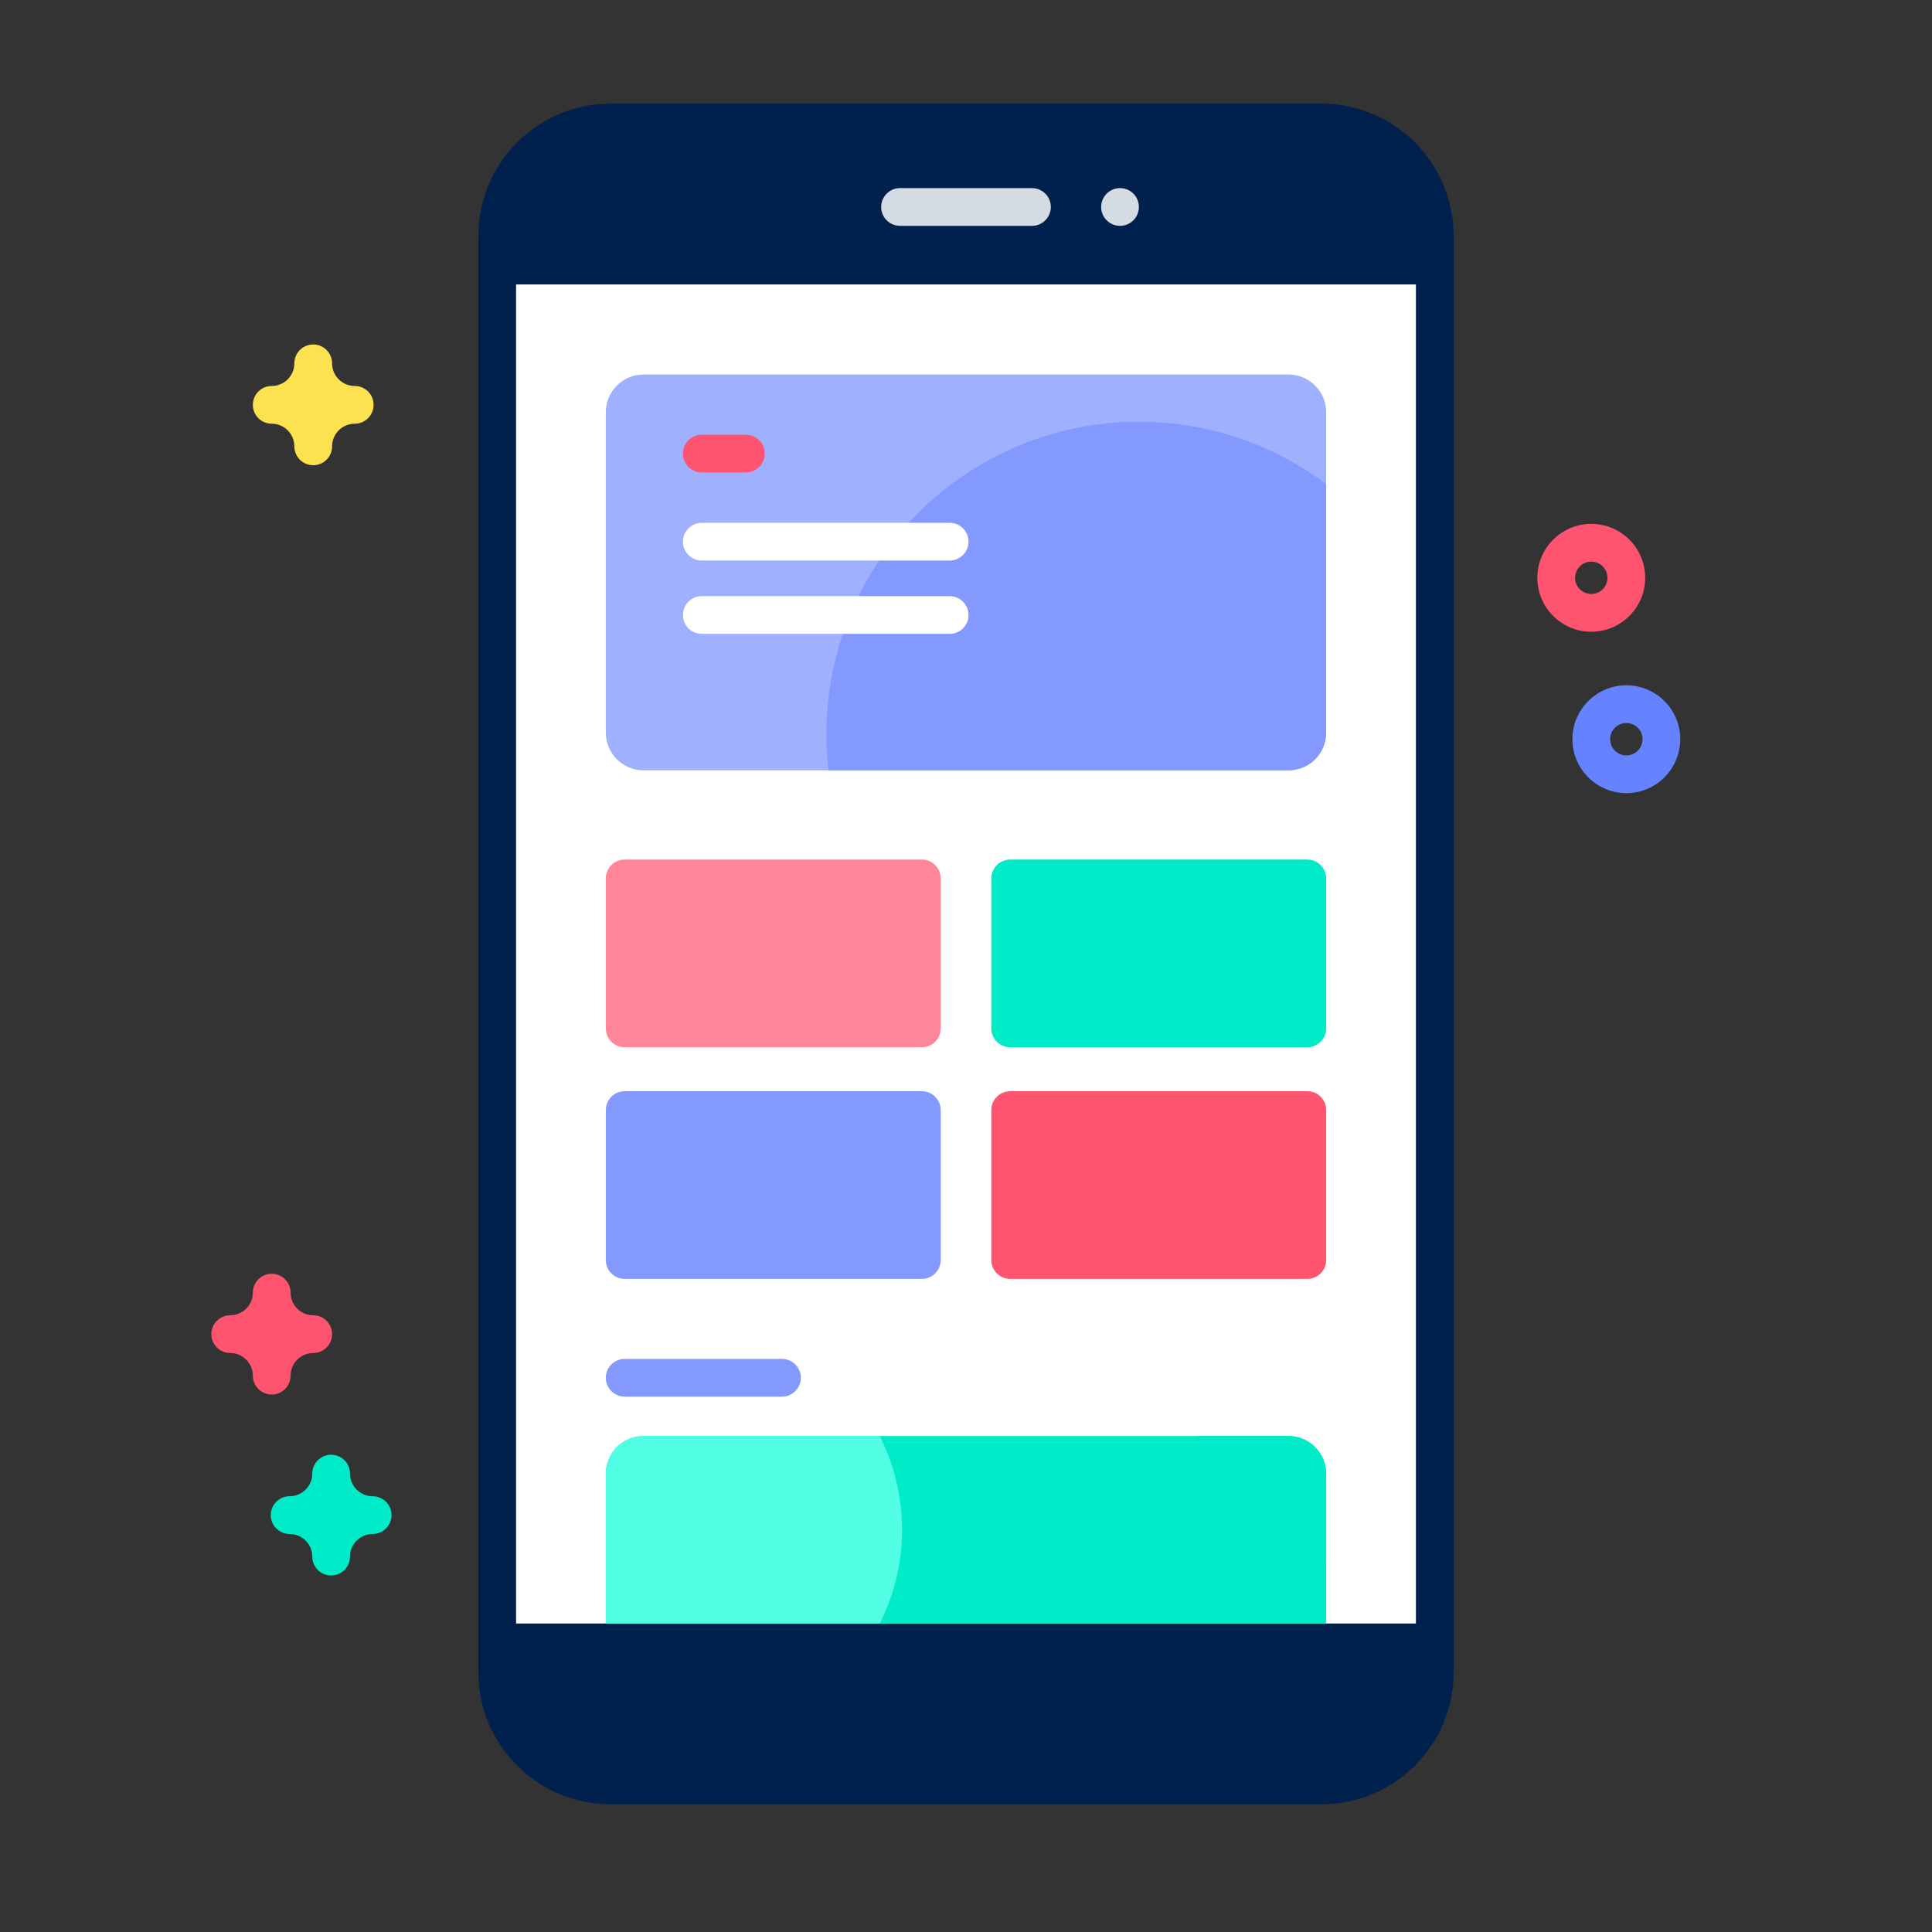
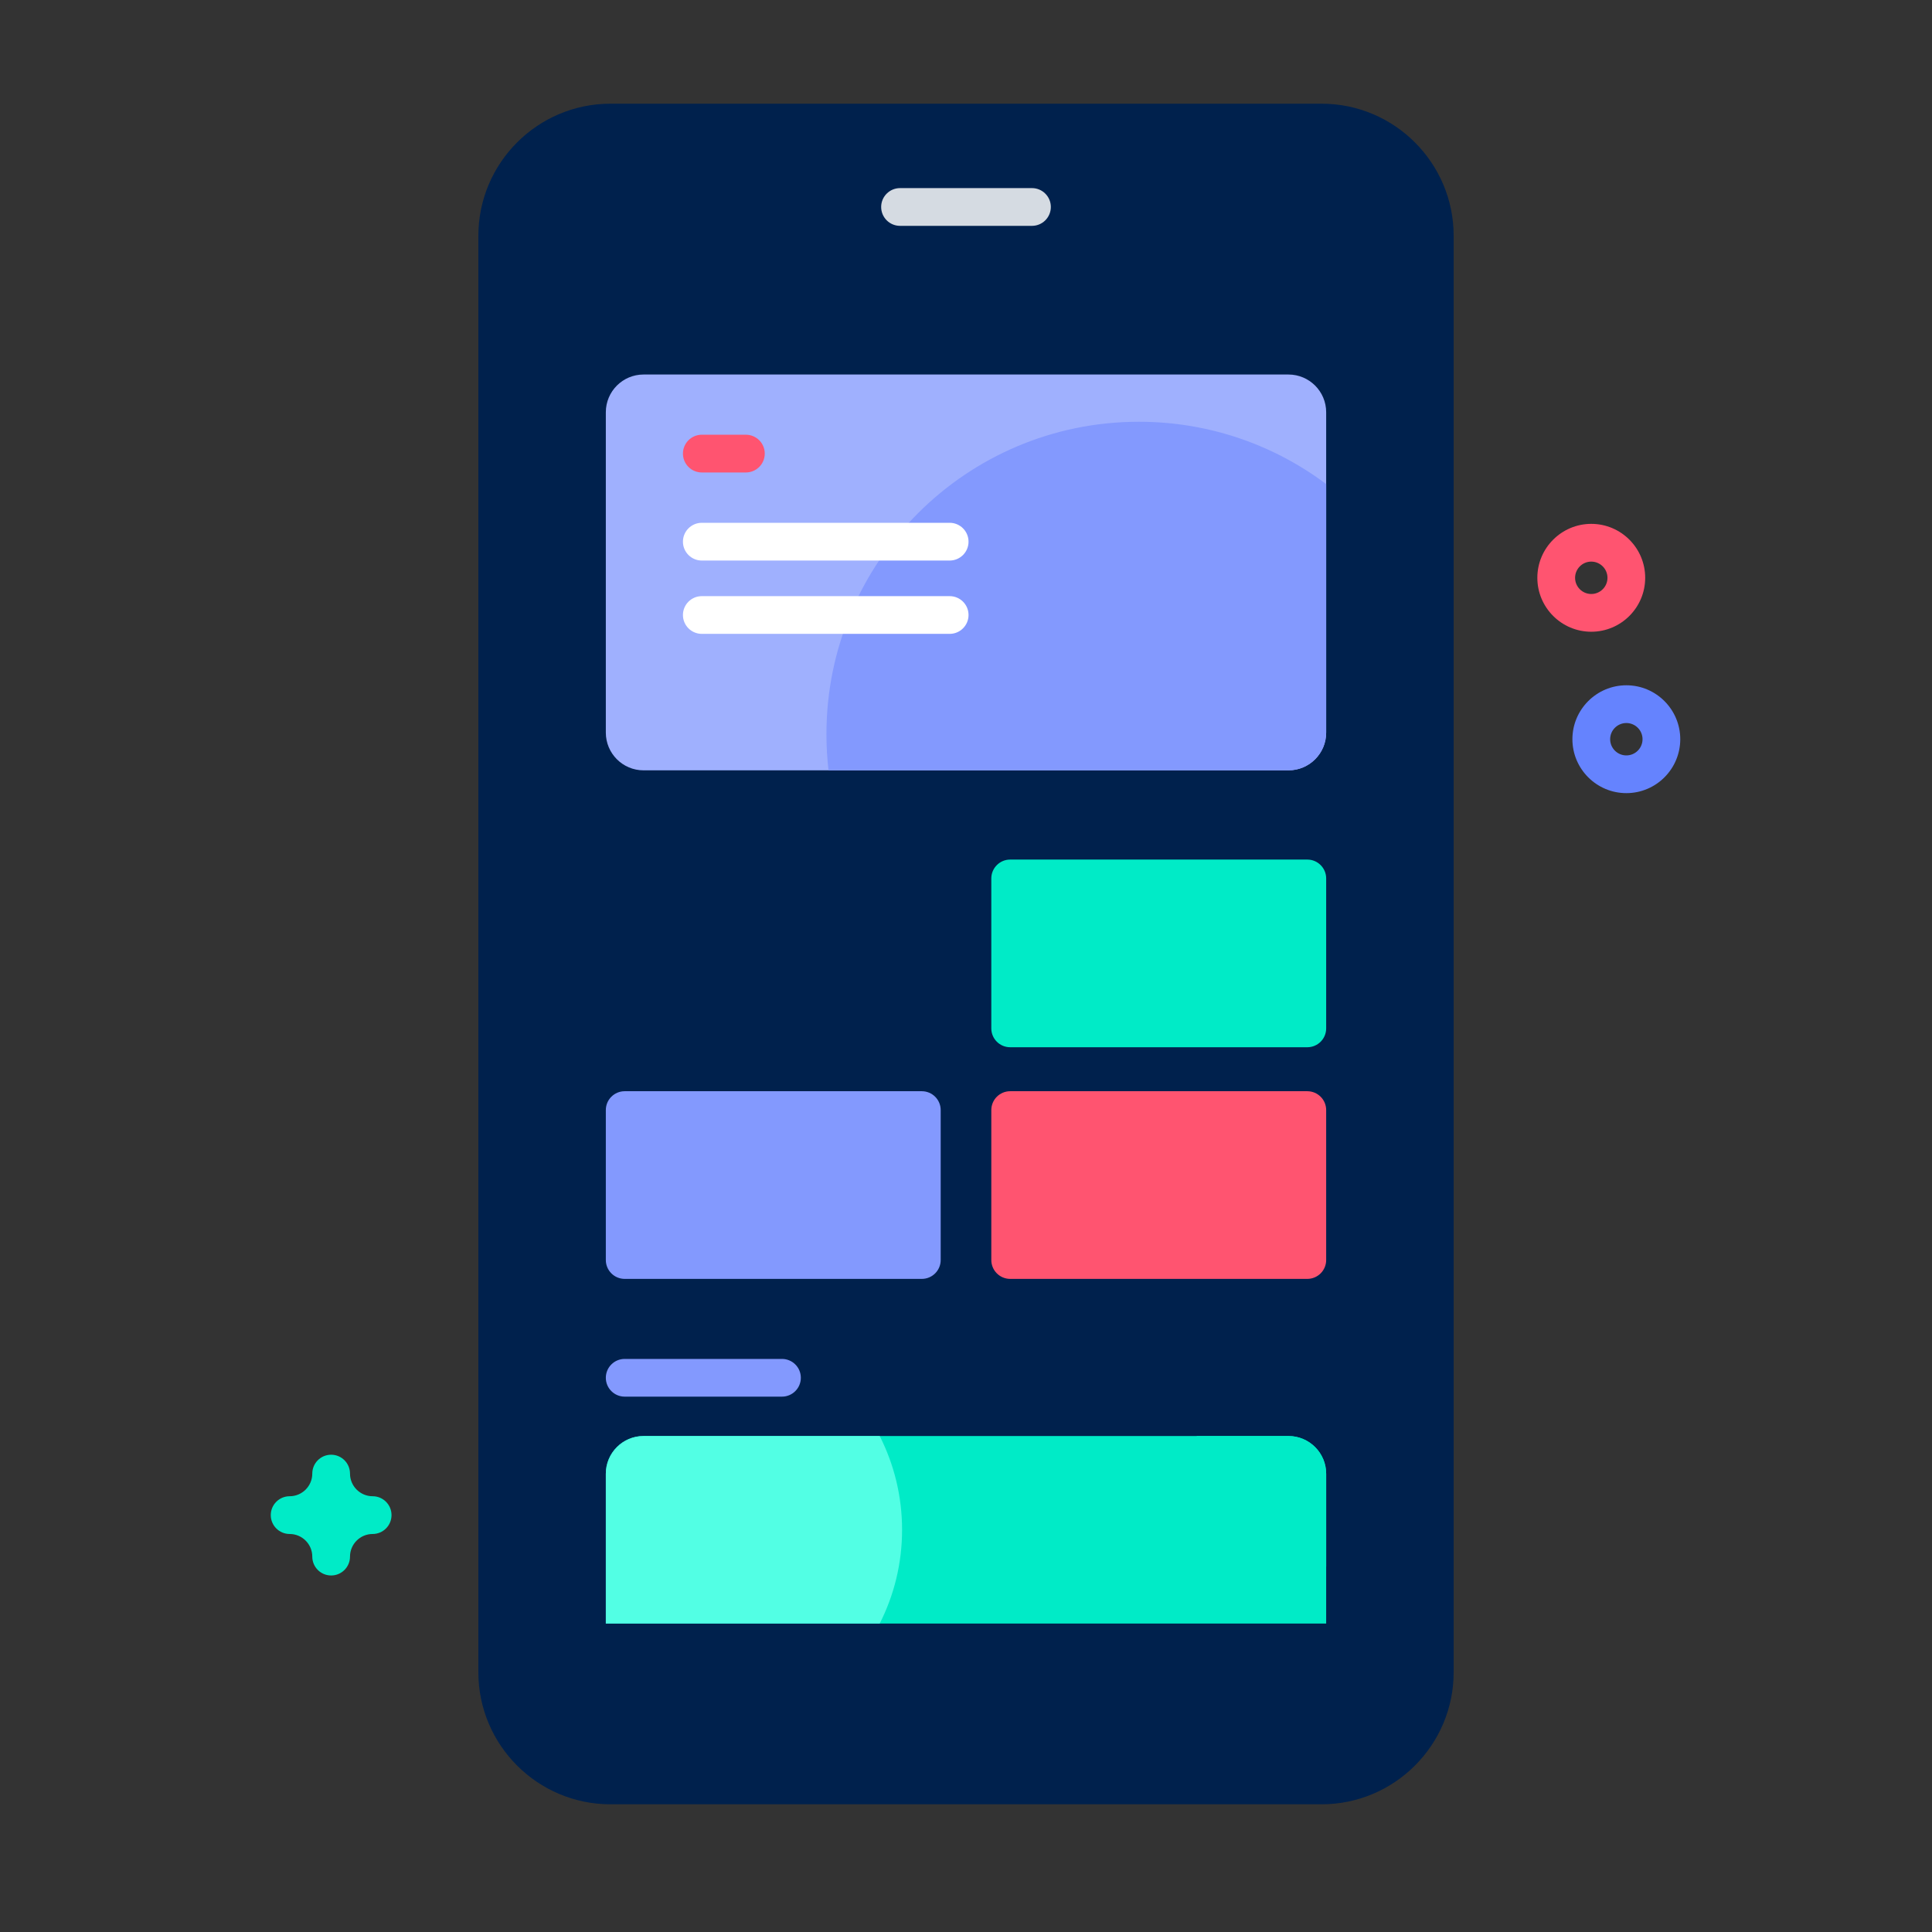
<svg xmlns="http://www.w3.org/2000/svg" width="80" height="80" viewBox="0 0 80 80" fill="none">
  <rect x="0" y="0" width="80" height="80" fill="#333333" stroke="none" />
  <path d="M54.724 73.931H25.276C22.688 73.931 20.589 71.832 20.589 69.244V9.763C20.589 7.174 22.688 5.075 25.276 5.075H54.724C57.313 5.075 59.411 7.174 59.411 9.763V69.244C59.411 71.832 57.313 73.931 54.724 73.931Z" fill="#00214D" />
-   <path d="M20.589 11.779H59.411V67.226H20.589V11.779Z" fill="white" />
  <path d="M54.724 74.712H25.276C22.261 74.712 19.808 72.259 19.808 69.244V9.763C19.808 6.747 22.261 4.294 25.276 4.294H54.724C57.739 4.294 60.193 6.747 60.193 9.763V69.244C60.193 72.259 57.739 74.712 54.724 74.712ZM25.276 5.856C23.122 5.856 21.37 7.609 21.37 9.763V69.244C21.37 71.397 23.122 73.15 25.276 73.15H54.724C56.878 73.15 58.63 71.397 58.63 69.244V9.763C58.63 7.609 56.878 5.856 54.724 5.856H25.276Z" fill="#00214D" />
  <path d="M42.732 9.352H37.269C36.837 9.352 36.487 9.002 36.487 8.57C36.487 8.139 36.837 7.789 37.269 7.789H42.732C43.163 7.789 43.513 8.139 43.513 8.57C43.513 9.002 43.163 9.352 42.732 9.352Z" fill="#D5DBE2" />
-   <path d="M46.377 9.352C46.809 9.352 47.159 9.002 47.159 8.571C47.159 8.139 46.809 7.789 46.377 7.789C45.946 7.789 45.596 8.139 45.596 8.571C45.596 9.002 45.946 9.352 46.377 9.352Z" fill="#D5DBE2" />
  <path d="M54.914 17.07V30.336C54.914 31.198 54.214 31.898 53.352 31.898H26.648C25.786 31.898 25.086 31.198 25.086 30.336V17.07C25.086 16.208 25.786 15.508 26.648 15.508H53.352C54.214 15.508 54.914 16.208 54.914 17.07Z" fill="#9FB0FE" />
  <path d="M54.914 20.045V30.336C54.914 31.198 54.215 31.898 53.352 31.898H34.308C34.25 31.408 34.221 30.908 34.221 30.401C34.221 23.256 40.013 17.464 47.16 17.464C50.068 17.464 52.754 18.425 54.914 20.045Z" fill="#8399FE" />
  <path d="M54.914 61.025V67.227H25.086V61.025C25.086 60.163 25.786 59.463 26.648 59.463H53.352C54.214 59.463 54.914 60.163 54.914 61.025Z" fill="#00EBC7" />
  <path d="M37.353 63.346C37.353 64.743 37.019 66.061 36.427 67.227H25.086V61.025C25.086 60.163 25.786 59.463 26.648 59.463H36.427C37.019 60.63 37.353 61.949 37.353 63.346Z" fill="#52FFE4" />
-   <path d="M38.171 43.364H25.867C25.436 43.364 25.086 43.015 25.086 42.583V36.374C25.086 35.943 25.436 35.593 25.867 35.593H38.171C38.602 35.593 38.952 35.943 38.952 36.374V42.583C38.952 43.015 38.602 43.364 38.171 43.364Z" fill="#FF8599" />
  <path d="M54.133 43.364H41.829C41.398 43.364 41.048 43.015 41.048 42.583V36.374C41.048 35.943 41.398 35.593 41.829 35.593H54.133C54.564 35.593 54.914 35.943 54.914 36.374V42.583C54.914 43.015 54.564 43.364 54.133 43.364Z" fill="#00EBC7" />
  <path d="M38.171 52.956H25.867C25.436 52.956 25.086 52.606 25.086 52.175V45.966C25.086 45.534 25.436 45.185 25.867 45.185H38.171C38.602 45.185 38.952 45.534 38.952 45.966V52.175C38.952 52.606 38.602 52.956 38.171 52.956Z" fill="#8399FE" />
  <path d="M54.133 52.956H41.829C41.398 52.956 41.048 52.606 41.048 52.175V45.966C41.048 45.534 41.398 45.185 41.829 45.185H54.133C54.564 45.185 54.914 45.534 54.914 45.966V52.175C54.914 52.606 54.564 52.956 54.133 52.956Z" fill="#FF5470" />
  <path d="M39.323 24.685H29.061C28.629 24.685 28.279 25.034 28.279 25.466C28.279 25.897 28.629 26.247 29.061 26.247H39.323C39.755 26.247 40.105 25.897 40.105 25.466C40.105 25.034 39.755 24.685 39.323 24.685Z" fill="white" />
  <path d="M39.323 21.648H29.061C28.629 21.648 28.279 21.998 28.279 22.43C28.279 22.861 28.629 23.211 29.061 23.211H39.323C39.755 23.211 40.105 22.861 40.105 22.43C40.105 21.998 39.755 21.648 39.323 21.648Z" fill="white" />
  <path d="M30.886 18.001H29.061C28.629 18.001 28.279 18.351 28.279 18.782C28.279 19.214 28.629 19.564 29.061 19.564H30.886C31.317 19.564 31.667 19.214 31.667 18.782C31.667 18.351 31.317 18.001 30.886 18.001Z" fill="#FF5470" />
  <path d="M32.38 56.27H25.867C25.436 56.27 25.086 56.619 25.086 57.051C25.086 57.482 25.436 57.832 25.867 57.832H32.38C32.811 57.832 33.161 57.482 33.161 57.051C33.161 56.619 32.811 56.27 32.38 56.27Z" fill="#8399FE" />
  <path d="M54.914 61.025V64.868C51.953 64.868 49.552 62.468 49.552 59.507V59.463H53.352C54.214 59.463 54.914 60.163 54.914 61.025Z" fill="#00EBC7" />
  <path d="M65.891 26.159C64.66 26.159 63.658 25.157 63.658 23.925C63.658 22.694 64.66 21.692 65.891 21.692C67.123 21.692 68.124 22.694 68.124 23.925C68.124 25.157 67.123 26.159 65.891 26.159ZM65.891 23.255C65.522 23.255 65.221 23.556 65.221 23.926C65.221 24.296 65.522 24.596 65.891 24.596C66.261 24.596 66.562 24.296 66.562 23.926C66.562 23.556 66.261 23.255 65.891 23.255Z" fill="#FF5470" />
  <path d="M67.344 32.842C66.112 32.842 65.11 31.84 65.11 30.609C65.11 29.378 66.112 28.376 67.344 28.376C68.575 28.376 69.576 29.378 69.576 30.609C69.576 31.84 68.575 32.842 67.344 32.842ZM67.344 29.939C66.974 29.939 66.673 30.239 66.673 30.609C66.673 30.979 66.974 31.28 67.344 31.28C67.713 31.28 68.014 30.979 68.014 30.609C68.014 30.239 67.713 29.939 67.344 29.939Z" fill="#6583FE" />
-   <path d="M12.97 19.264C12.538 19.264 12.188 18.914 12.188 18.482C12.188 17.965 11.768 17.545 11.251 17.545C10.819 17.545 10.47 17.195 10.47 16.764C10.47 16.332 10.819 15.982 11.251 15.982C11.768 15.982 12.188 15.562 12.188 15.045C12.188 14.614 12.538 14.264 12.97 14.264C13.401 14.264 13.751 14.614 13.751 15.045C13.751 15.562 14.171 15.982 14.688 15.982C15.12 15.982 15.47 16.332 15.47 16.764C15.47 17.195 15.12 17.545 14.688 17.545C14.171 17.545 13.751 17.965 13.751 18.482C13.751 18.914 13.401 19.264 12.97 19.264Z" fill="#FDE24F" />
  <path d="M13.712 65.237C13.28 65.237 12.931 64.888 12.931 64.456C12.931 63.939 12.51 63.519 11.993 63.519C11.562 63.519 11.212 63.169 11.212 62.737C11.212 62.306 11.562 61.956 11.993 61.956C12.51 61.956 12.931 61.536 12.931 61.019C12.931 60.587 13.28 60.237 13.712 60.237C14.143 60.237 14.493 60.587 14.493 61.019C14.493 61.536 14.914 61.956 15.431 61.956C15.862 61.956 16.212 62.306 16.212 62.737C16.212 63.169 15.862 63.519 15.431 63.519C14.914 63.519 14.493 63.939 14.493 64.456C14.493 64.888 14.143 65.237 13.712 65.237Z" fill="#00EBC7" />
-   <path d="M11.251 57.744C10.819 57.744 10.47 57.394 10.47 56.963C10.47 56.446 10.049 56.025 9.532 56.025C9.101 56.025 8.751 55.675 8.751 55.244C8.751 54.813 9.101 54.463 9.532 54.463C10.049 54.463 10.47 54.042 10.47 53.525C10.47 53.094 10.819 52.744 11.251 52.744C11.682 52.744 12.032 53.094 12.032 53.525C12.032 54.042 12.453 54.463 12.97 54.463C13.401 54.463 13.751 54.813 13.751 55.244C13.751 55.675 13.401 56.025 12.97 56.025C12.453 56.025 12.032 56.446 12.032 56.963C12.032 57.394 11.682 57.744 11.251 57.744Z" fill="#FF5470" />
</svg>